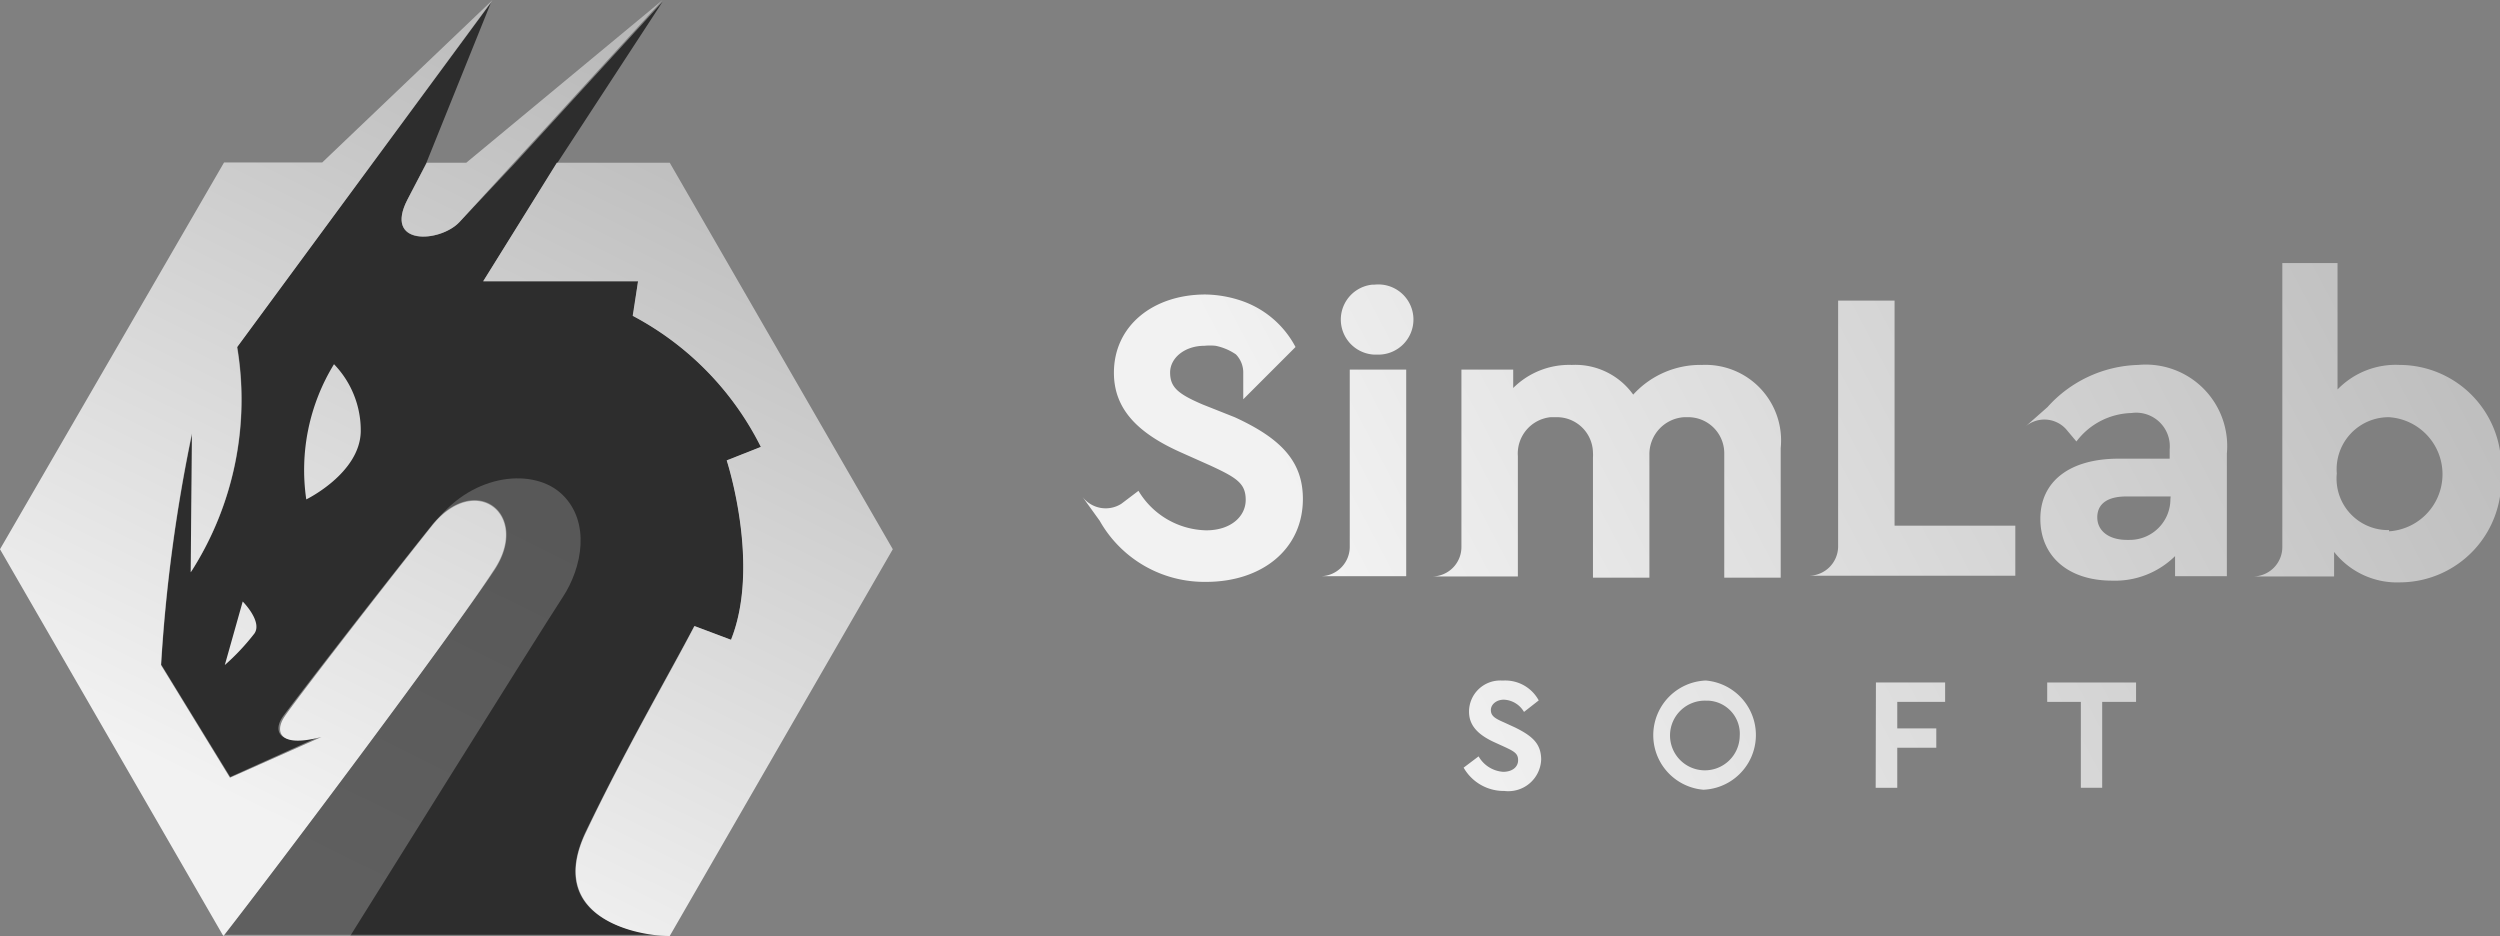
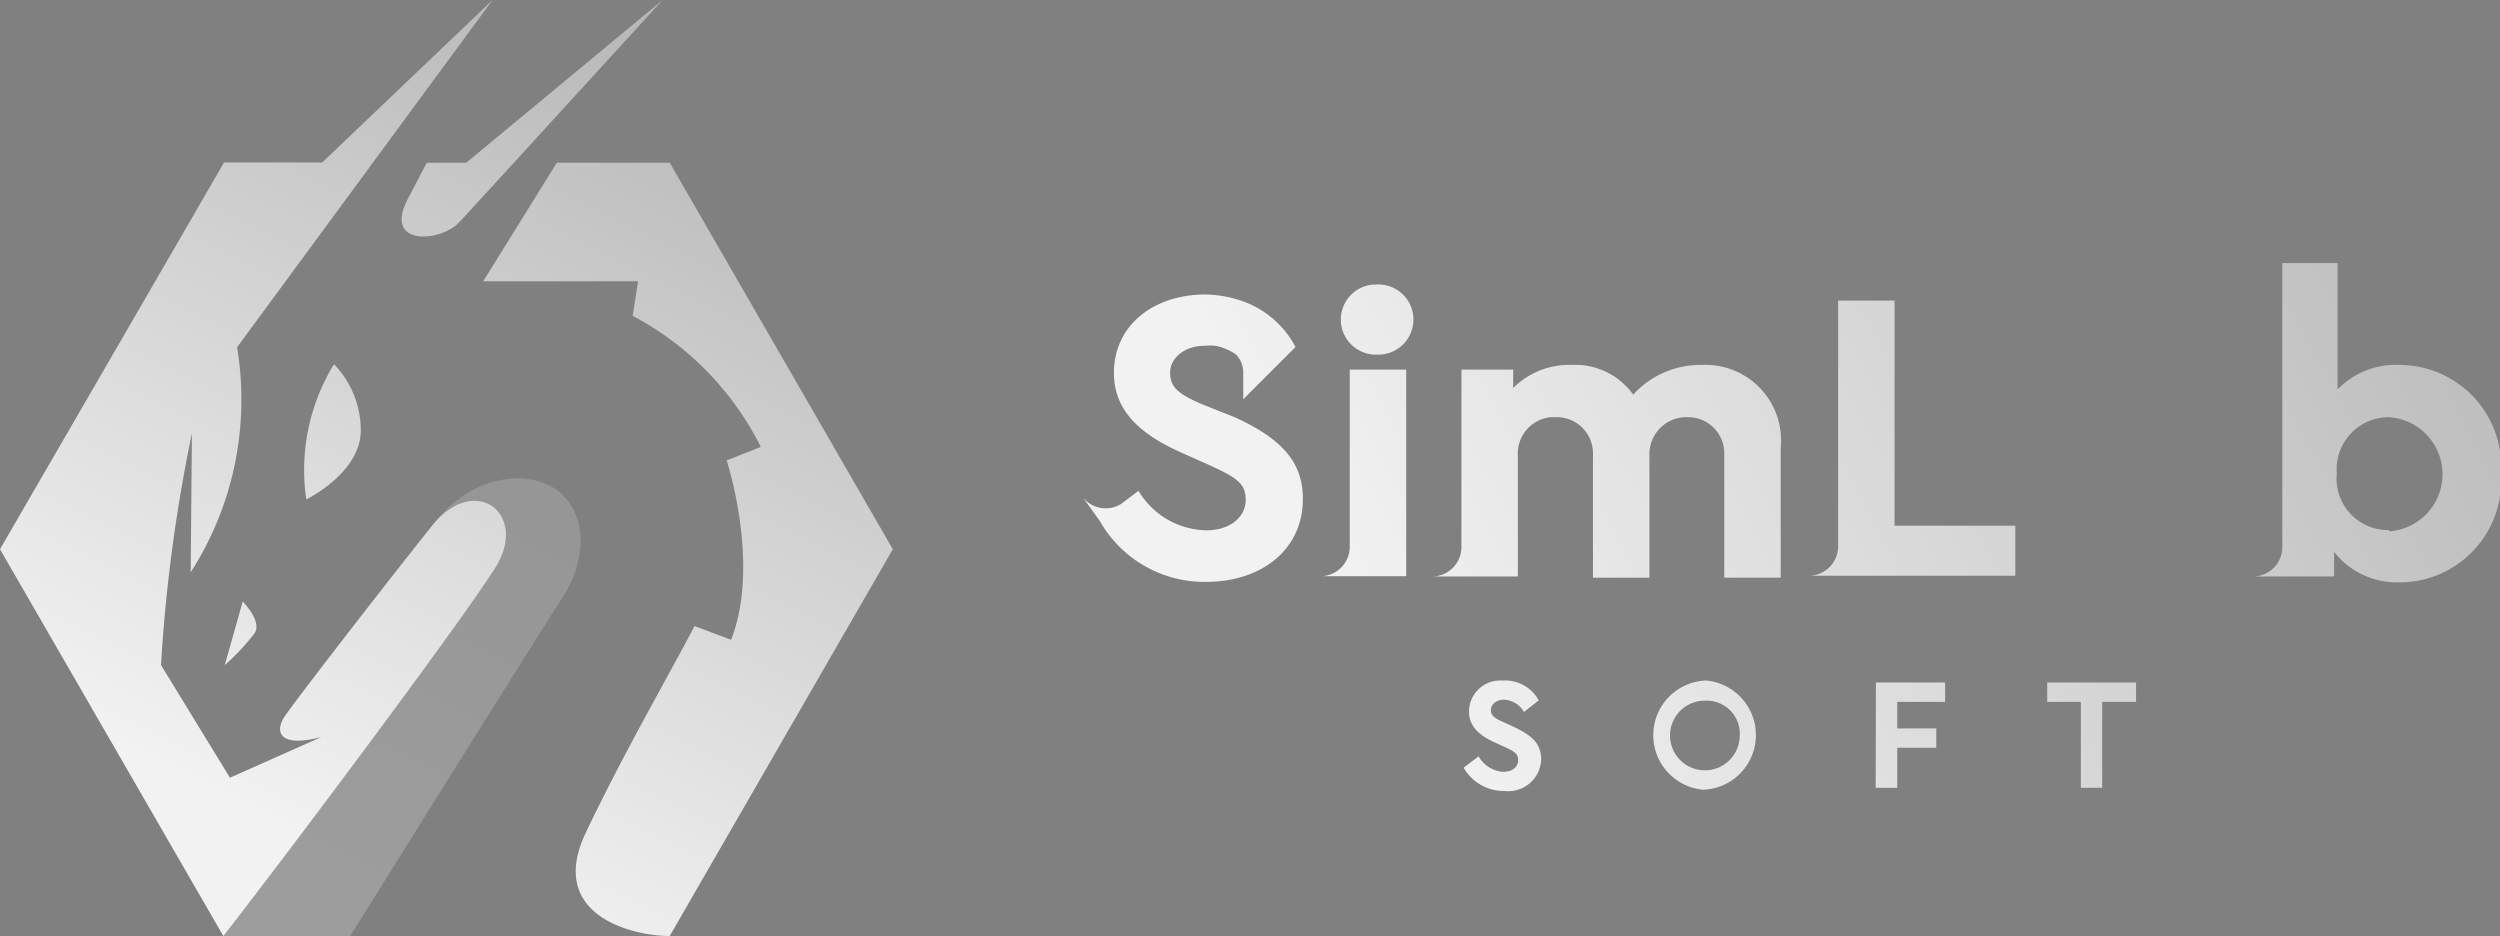
<svg xmlns="http://www.w3.org/2000/svg" xmlns:xlink="http://www.w3.org/1999/xlink" viewBox="0 0 101.87 38.14">
  <rect x="0" y="0" width="101.87" height="38.14" fill="#808080" stroke="none" />
  <defs>
    <style>.cls-1{fill:url(#linear-gradient);}.cls-2{fill:url(#linear-gradient-2);}.cls-3{fill:url(#linear-gradient-3);}.cls-4{fill:url(#linear-gradient-4);}.cls-5{fill:url(#linear-gradient-5);}.cls-6{fill:url(#linear-gradient-6);}.cls-7{fill:url(#linear-gradient-7);}.cls-8{fill:url(#linear-gradient-8);}.cls-9{fill:url(#linear-gradient-9);}.cls-10{fill:url(#linear-gradient-10);}.cls-11{fill:url(#linear-gradient-11);}.cls-12{fill:url(#linear-gradient-12);}.cls-13{fill:url(#linear-gradient-13);}.cls-14{fill:url(#linear-gradient-14);}.cls-15{fill:url(#linear-gradient-15);}.cls-16{fill:#2d2d2d;}.cls-17{isolation:isolate;opacity:0.25;fill:url(#linear-gradient-16);}.cls-18{fill:url(#linear-gradient-17);}.cls-19{fill:url(#linear-gradient-18);}.cls-20{fill:url(#linear-gradient-19);}.cls-21{fill:url(#linear-gradient-20);}.cls-22{fill:url(#linear-gradient-21);}</style>
    <linearGradient id="linear-gradient" x1="106.82" y1="5.89" x2="58.57" y2="31.39" gradientUnits="userSpaceOnUse">
      <stop offset="0" stop-color="#b3b3b3" />
      <stop offset="1" stop-color="#f2f2f2" />
    </linearGradient>
    <linearGradient id="linear-gradient-2" x1="108.6" y1="9.27" x2="60.35" y2="34.77" xlink:href="#linear-gradient" />
    <linearGradient id="linear-gradient-3" x1="110.22" y1="12.33" x2="61.97" y2="37.83" xlink:href="#linear-gradient" />
    <linearGradient id="linear-gradient-4" x1="111.9" y1="15.5" x2="63.65" y2="41" xlink:href="#linear-gradient" />
    <linearGradient id="linear-gradient-5" x1="102.5" y1="-2.28" x2="54.25" y2="23.22" xlink:href="#linear-gradient" />
    <linearGradient id="linear-gradient-6" x1="101.28" y1="-4.6" x2="53.03" y2="20.9" xlink:href="#linear-gradient" />
    <linearGradient id="linear-gradient-7" x1="103.51" y1="-0.38" x2="55.26" y2="25.12" xlink:href="#linear-gradient" />
    <linearGradient id="linear-gradient-8" x1="103.45" y1="-0.49" x2="55.2" y2="25.01" xlink:href="#linear-gradient" />
    <linearGradient id="linear-gradient-9" x1="99.18" y1="-8.56" x2="50.93" y2="16.94" xlink:href="#linear-gradient" />
    <linearGradient id="linear-gradient-10" x1="105.59" y1="3.56" x2="57.34" y2="29.06" xlink:href="#linear-gradient" />
    <linearGradient id="linear-gradient-11" x1="106.86" y1="5.96" x2="58.61" y2="31.46" xlink:href="#linear-gradient" />
    <linearGradient id="linear-gradient-12" x1="110.8" y1="13.42" x2="62.55" y2="38.92" xlink:href="#linear-gradient" />
    <linearGradient id="linear-gradient-13" x1="109.11" y1="10.22" x2="60.86" y2="35.72" xlink:href="#linear-gradient" />
    <linearGradient id="linear-gradient-14" x1="108.28" y1="8.66" x2="60.03" y2="34.16" xlink:href="#linear-gradient" />
    <linearGradient id="linear-gradient-15" x1="98.67" y1="-9.52" x2="50.42" y2="15.98" xlink:href="#linear-gradient" />
    <linearGradient id="linear-gradient-16" x1="31.42" y1="0.2" x2="14.17" y2="34.95" xlink:href="#linear-gradient" />
    <linearGradient id="linear-gradient-17" x1="24.02" y1="-3.47" x2="6.77" y2="31.28" xlink:href="#linear-gradient" />
    <linearGradient id="linear-gradient-18" x1="24.28" y1="-3.34" x2="7.03" y2="31.41" xlink:href="#linear-gradient" />
    <linearGradient id="linear-gradient-19" x1="35.37" y1="2.16" x2="18.12" y2="36.91" xlink:href="#linear-gradient" />
    <linearGradient id="linear-gradient-20" x1="25.26" y1="-2.86" x2="8.01" y2="31.89" xlink:href="#linear-gradient" />
    <linearGradient id="linear-gradient-21" x1="23.32" y1="-3.82" x2="6.07" y2="30.93" xlink:href="#linear-gradient" />
  </defs>
  <g id="Layer_2" data-name="Layer 2">
    <g id="Layer_1-2" data-name="Layer 1">
      <path class="cls-1" d="M61.73,29.64l-.48-.22c-.37-.16-.5-.27-.5-.49s.22-.42.53-.42a1,1,0,0,1,.82.5l.6-.47a1.55,1.55,0,0,0-1.42-.81h-.1A1.27,1.27,0,0,0,59.86,29c0,.57.38.94,1,1.23l.46.21c.41.19.54.28.54.54s-.22.47-.61.47a1.25,1.25,0,0,1-1-.63l-.61.46a1.88,1.88,0,0,0,1.66.95,1.34,1.34,0,0,0,1.5-1.29C62.79,30.31,62.46,30,61.73,29.64Z" />
      <path class="cls-2" d="M69.5,27.73h0a2.23,2.23,0,0,0-.09,4.45,2.23,2.23,0,0,0,.1-4.45ZM70.89,30a1.42,1.42,0,1,1-1.38-1.45h.09A1.35,1.35,0,0,1,70.89,30Z" />
      <polygon class="cls-3" points="76.43 32.1 77.31 32.1 77.31 30.47 78.9 30.47 78.9 29.68 77.31 29.68 77.31 28.6 79.26 28.6 79.26 27.81 76.44 27.81 76.43 32.1" />
      <polygon class="cls-4" points="83.42 28.6 84.79 28.6 84.79 32.1 85.66 32.1 85.66 28.6 87.04 28.6 87.04 27.81 83.42 27.81 83.42 28.6" />
-       <path class="cls-5" d="M53.79,23.48Z" />
      <path class="cls-6" d="M55,22.27a1.2,1.2,0,0,1-1.18,1.21h3.48V15.06H55Z" />
-       <path class="cls-7" d="M58.37,23.5h0Z" />
      <path class="cls-8" d="M69.36,14.87a3.7,3.7,0,0,0-2.81,1.21,2.9,2.9,0,0,0-2.5-1.21,3.23,3.23,0,0,0-2.39.94v-.75H59.55v7.22a1.2,1.2,0,0,1-1.18,1.21h3.48v-4.9A1.49,1.49,0,0,1,63.18,17h.22a1.47,1.47,0,0,1,1.51,1.44,1.41,1.41,0,0,1,0,.2v4.9h2.3v-5A1.51,1.51,0,0,1,68.62,17h.13a1.47,1.47,0,0,1,1.51,1.44c0,.06,0,.13,0,.2v4.9h2.3V18.26A3.08,3.08,0,0,0,69.36,14.87Z" />
      <path class="cls-9" d="M50.31,17,49,16.48c-1-.43-1.32-.7-1.32-1.3s.6-1.09,1.4-1.09a2.28,2.28,0,0,1,.45,0h0a2.26,2.26,0,0,1,.83.35,1.06,1.06,0,0,1,.3.77v1.06l2.13-2.13h0a3.92,3.92,0,0,0-2.25-1.9A4.79,4.79,0,0,0,49.12,12c-2.13,0-3.73,1.27-3.73,3.19,0,1.5,1,2.47,2.72,3.24l1.21.54c1.08.5,1.44.73,1.44,1.4s-.6,1.24-1.61,1.24A3.3,3.3,0,0,1,46.39,20l-.7.53a1.19,1.19,0,0,1-1.6-.31l.72,1h0a4.9,4.9,0,0,0,4.34,2.49c2.25,0,3.94-1.31,3.94-3.38C53.09,18.81,52.21,17.87,50.31,17Z" />
      <path class="cls-10" d="M77.2,12.25H74.9v10a1.2,1.2,0,0,1-1.18,1.21h8.4V21.42H77.2Z" />
      <path class="cls-11" d="M73.72,23.5h0Z" />
-       <path class="cls-12" d="M91.78,23.5h0Z" />
      <path class="cls-13" d="M97.78,14.87a3.3,3.3,0,0,0-2.53,1V10.72H93V22.28a1.2,1.2,0,0,1-1.18,1.21h3.29v-1a3.27,3.27,0,0,0,2.71,1.24,4.14,4.14,0,0,0,4.09-4.41A4.15,4.15,0,0,0,97.78,14.87Zm-.43,6.73a2.1,2.1,0,0,1-2.13-2.31A2.12,2.12,0,0,1,97.35,17a2.33,2.33,0,0,1,0,4.65Z" />
-       <path class="cls-14" d="M87.13,14.87a5.15,5.15,0,0,0-3.7,1.72l-.93.82a1.19,1.19,0,0,1,1.69.08l0,0,.42.5a2.9,2.9,0,0,1,2.24-1.16,1.37,1.37,0,0,1,1.56,1.48v.38H86.33c-2,0-3.19.93-3.19,2.45s1.13,2.52,2.92,2.52a3.48,3.48,0,0,0,2.57-1v.82h2.11v-5A3.32,3.32,0,0,0,87.13,14.87Zm1.31,5.47A1.66,1.66,0,0,1,86.76,22h-.09c-.73,0-1.21-.36-1.21-.92s.43-.85,1.18-.85h1.81Z" />
      <path class="cls-15" d="M56,11.6h-.09A1.43,1.43,0,0,0,56,14.45h.13A1.43,1.43,0,1,0,56,11.6Z" />
-       <path id="Path_39" data-name="Path 39" class="cls-16" d="M28.29,25.51l1.49.56c1.24-3-.16-7.31-.16-7.31l1.4-.55a12.29,12.29,0,0,0-5.22-5.34L26,11.46H19.69l3-4.79h0L27,.07l-6,6.56L18.72,9.05c-.79.84-3.11,1-2.11-.93.26-.51.52-1,.75-1.45h0L20,.12l-10.33,14a13,13,0,0,1-1.88,9.18l.05-5.67a65.41,65.41,0,0,0-1.27,9.45l2.81,4.58L13.05,30c-1.74.46-1.94-.23-1.51-.82s3.74-4.88,6.05-7.77c1.79-2.24,4.06-.45,2.56,1.82-1.65,2.49-8.86,12.07-11,14.86H26.91c-1.65-.12-4.55-1-3.05-4.19C25.46,30.57,27.27,27.44,28.29,25.51Z" />
      <path id="Path_40" data-name="Path 40" class="cls-17" d="M17.78,21.22c1.53-1.95,4-2.17,5.14-1.06s.82,2.95,0,4.19-8.65,13.79-8.65,13.79H9.1l2.79-5.62,3.49-4.77Z" />
      <path id="Path_41" data-name="Path 41" class="cls-18" d="M13.61,14.84a8.25,8.25,0,0,0-1.13,5.51s2.18-1.06,2.22-2.76A3.88,3.88,0,0,0,13.61,14.84Z" />
      <path id="Path_42" data-name="Path 42" class="cls-19" d="M9.89,24.51,9.16,27.1a9.24,9.24,0,0,0,1.21-1.29C10.7,25.32,9.89,24.51,9.89,24.51Z" />
      <path id="Path_43" data-name="Path 43" class="cls-20" d="M27.29,6.63h-4.6l-3,4.83H26l-.22,1.41A12.21,12.21,0,0,1,31,18.21l-1.39.55S31,23,29.79,26.07l-1.49-.56c-1,1.93-2.83,5.06-4.43,8.42s1.89,4.21,3.42,4.21l9.09-15.76Z" />
      <path id="Path_44" data-name="Path 44" class="cls-21" d="M20.94,6.63,27,0,19,6.63H17.39l-.78,1.49c-1,1.91,1.32,1.77,2.11.93l2.22-2.42Z" />
      <path id="Path_45" data-name="Path 45" class="cls-22" d="M17.59,21.44c-2.3,2.89-5.61,7.18-6,7.77s-.24,1.28,1.51.82L9.37,31.69,6.56,27.1a65.26,65.26,0,0,1,1.26-9.44l-.05,5.66a13,13,0,0,0,1.89-9.17L20.07,0,13.13,6.62h-4L0,22.38,9.1,38.14c2.18-2.78,9.4-12.39,11-14.88C21.65,21,19.38,19.19,17.59,21.44Z" />
    </g>
  </g>
</svg>